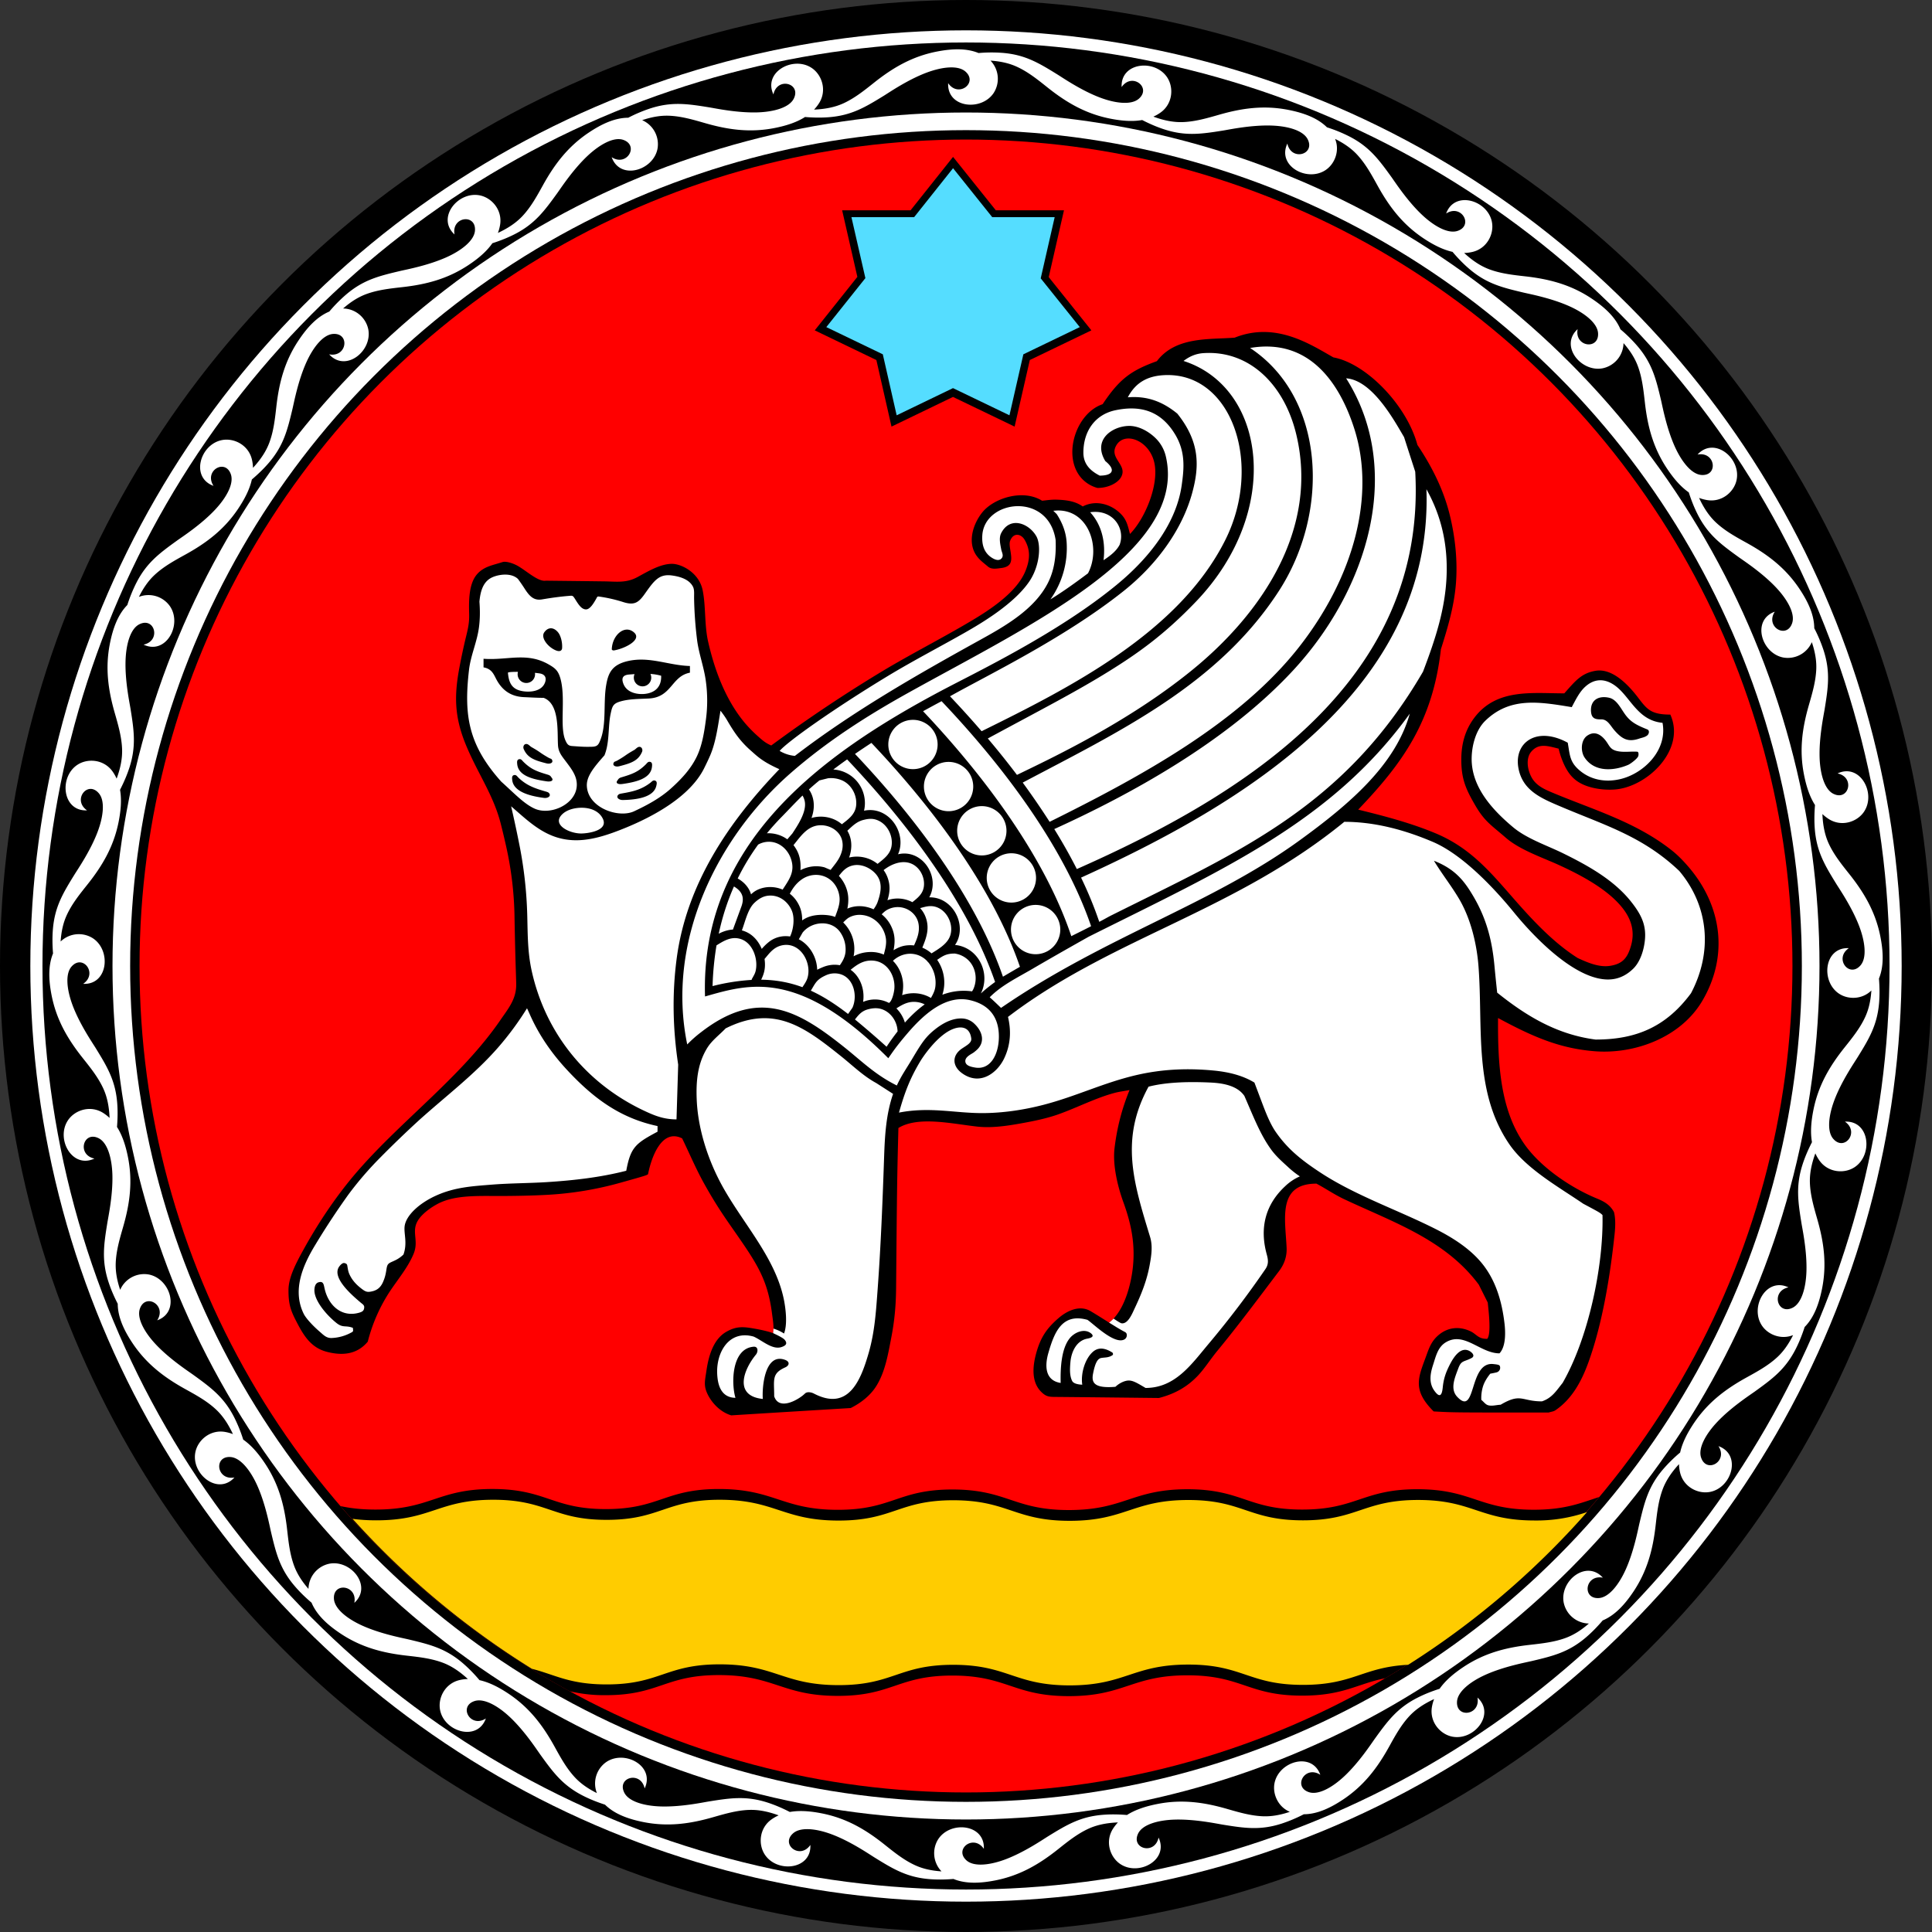
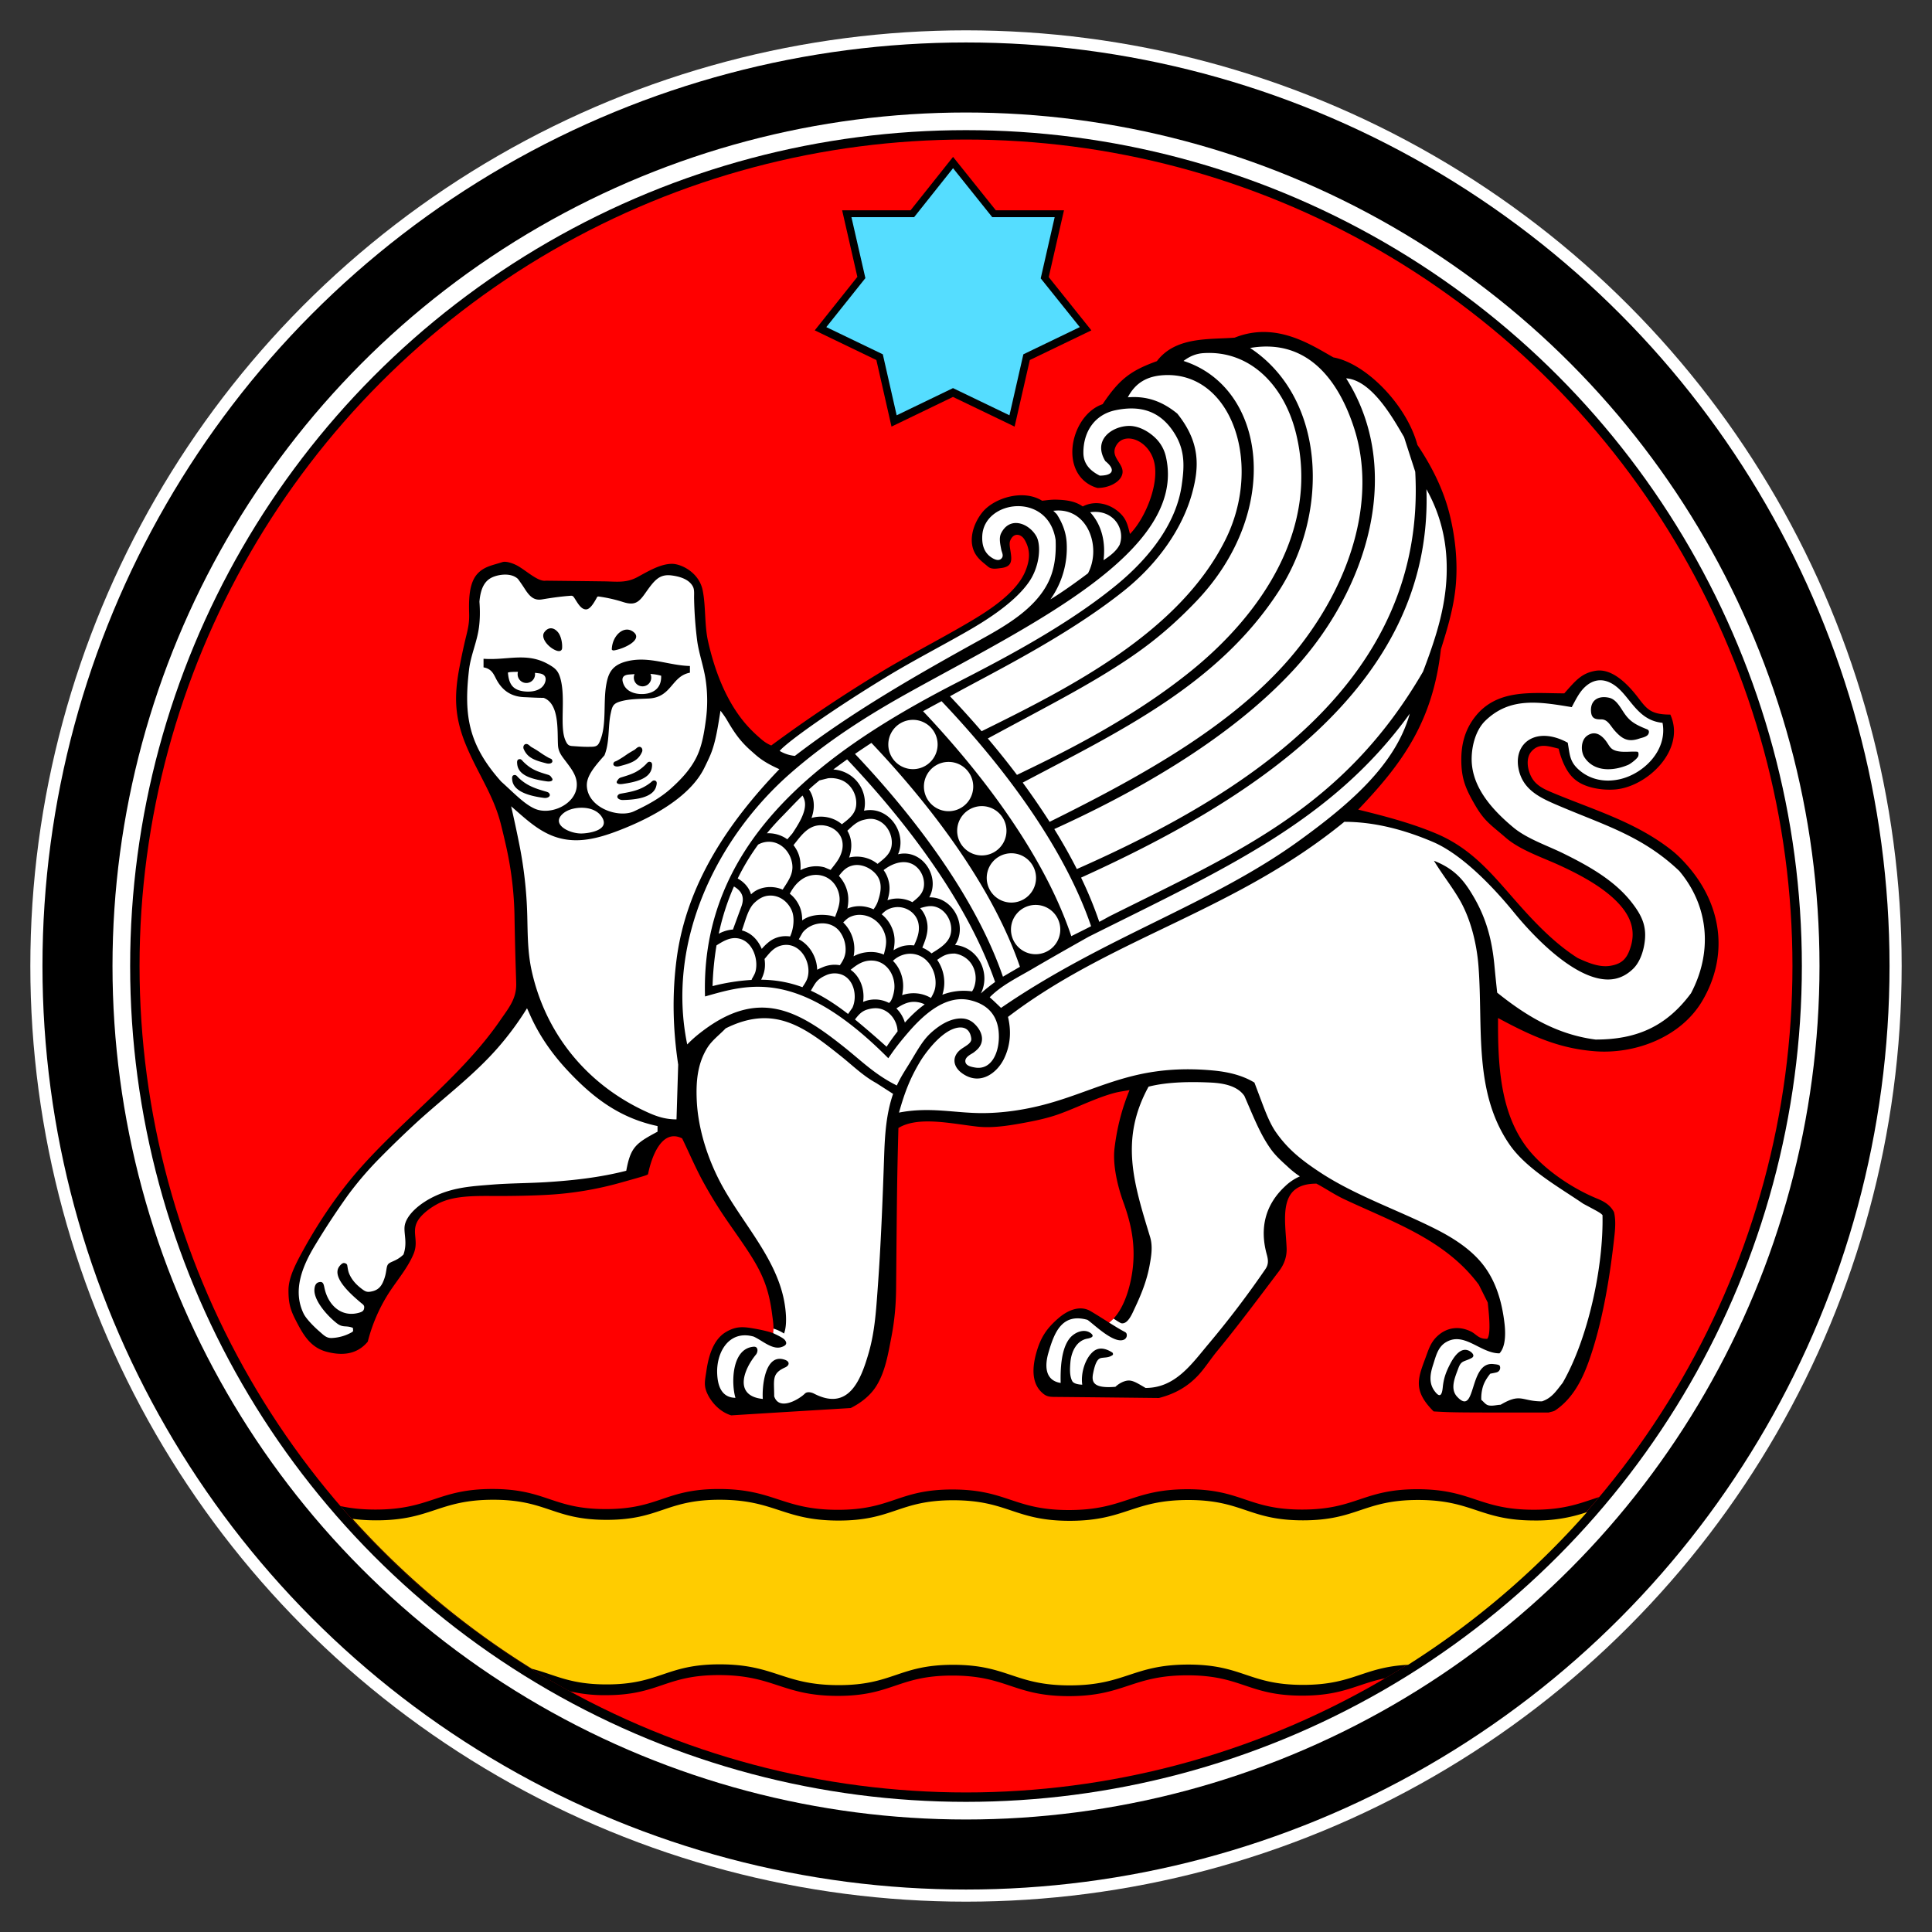
<svg xmlns="http://www.w3.org/2000/svg" xml:space="preserve" width="100mm" height="100mm" style="shape-rendering:geometricPrecision;text-rendering:geometricPrecision;image-rendering:optimizeQuality;fill-rule:evenodd;clip-rule:evenodd" viewBox="0 0 100 100">
  <rect x="0" y="0" width="100" height="100" fill="#333333" stroke="none" />
  <defs>
    <style>.fil0{fill:#000}.fil1{fill:#fff}</style>
  </defs>
  <g id="Слой_x0020_1">
-     <circle class="fil0" cx="50" cy="50" r="50" />
    <circle class="fil1" cx="50" cy="50" r="48.43" />
    <circle class="fil0" cx="50" cy="50" r="47.802" />
    <circle class="fil1" cx="50" cy="50" r="44.177" />
    <circle class="fil0" cx="50" cy="50" r="43.264" />
    <circle cx="50" cy="50" r="42.777" style="fill:red" />
    <path class="fil0" d="M37.85 73.259c-.646-.193-1.085-.758-1.263-1.18-.168-.395-.095-.636-.02-1.146.124-.847.396-1.631 1.016-1.993.549-.319.921-.268 1.51-.163.303.054.638.126.924.226l.004.002.02-.234-.006-.002c.003-.26-.044-.534-.076-.782-.225-1.739-.758-2.554-1.91-4.208-.504-.725-.965-1.366-1.618-2.543-.417-.752-.75-1.544-1.124-2.314-1.094-.545-1.614 1.082-1.764 1.852-.06.053-.072.064-1.368.426a17.492 17.492 0 0 1-3.812.642c-.797.046-1.802.066-2.774.062-1.102-.006-2.168-.016-2.973.428-.283.155-.55.346-.764.564-.722.738-.11 1.202-.447 2.01-.305.731-.853 1.357-1.295 2.043a8.626 8.626 0 0 0-1.074 2.494c-.573.689-1.35.725-2.114.528-.87-.225-1.241-.902-1.64-1.685-.28-.548-.35-.904-.35-1.503 0-.663.38-1.379.77-2.09.808-1.463 1.773-2.897 2.877-4.156 2.29-2.614 5.336-4.846 7.313-7.727.426-.62.842-1.103.827-1.886-.01-.524-.046-1.185-.086-3.359a17.935 17.935 0 0 0-.444-3.797 39.485 39.485 0 0 0-.27-1.132c-.254-.995-.691-1.804-1.16-2.717-.242-.47-.473-.94-.668-1.421-.574-1.423-.585-2.505-.309-3.96.103-.543.217-1.082.35-1.624.104-.425.164-.715.151-1.153-.019-.679-.017-1.545.405-2.034.356-.413.834-.473 1.315-.632.197-.066.575.075.764.178.47.256 1.082.851 1.483.783 1.057.012 2.001.022 2.991.035.685.008 1.166.101 1.771-.23.568-.31 1.185-.677 1.775-.677.491.005 1.39.455 1.58 1.355.171.817.09 1.806.283 2.66.33 1.46.882 2.95 1.815 4.112.231.288.503.565.76.794.247.219.399.355.695.481a73.94 73.94 0 0 1 5.866-3.914c1.34-.799 2.834-1.57 4.141-2.332.992-.578 2.687-1.573 3.168-2.83.19-.492.274-1.006-.065-1.578-.177-.298-.569-.39-.744.057-.052.132-.018.314.013.51.077.48.115.83-.476.902-.214.026-.493.088-.681-.071-.223-.19-.426-.33-.595-.566-.475-.662-.21-1.608.292-2.238.602-.754 2.116-1.222 3.099-.609.198-.016.464-.065.764-.054.482.017.94.07 1.341.351.714-.373 1.548-.094 2.036.456.256.288.319.631.408.968.77-.78 1.501-2.514 1.268-3.656-.239-1.168-1.495-1.656-1.948-.973-.47.71.596 1.04.214 1.697-.168.288-.643.55-1.215.55a1.705 1.705 0 0 1-.849-.528c-.976-1.132-.27-3.34 1.115-3.807.87-1.305 1.462-1.74 2.808-2.227.975-1.29 2.733-1.112 4.027-1.217 2.125-.85 3.928.353 5.11 1.022 1.694.31 3.795 2.468 4.348 4.53.8 1.194 1.372 2.387 1.676 3.63.295 1.205.41 2.443.314 3.587-.097 1.144-.405 2.195-.775 3.362-.417 3.72-1.97 5.884-4.28 8.298 1.338.328 2.728.69 4.02 1.232 1.935.812 2.984 2.205 4.33 3.718.92 1.033 1.892 2.022 3.013 2.732.559.257 1.126.492 1.681.403.649-.104.897-.416 1.076-1.037.199-.693.035-1.29-.332-1.812-.75-1.064-2.264-1.85-3.42-2.378-.844-.385-1.999-.772-2.725-1.401-.77-.667-1.098-.845-1.58-1.671-.493-.847-.73-1.376-.726-2.394.003-.779.188-1.494.663-2.132 1.152-1.547 3.005-1.278 4.668-1.278.571-.642.879-1.04 1.613-1.167.878-.152 1.713.738 2.216 1.4.45.591.662.866 1.66.866.824 1.838-1.227 3.769-2.89 3.878a3.777 3.777 0 0 1-1.121-.09c-.835-.2-1.242-.6-1.556-1.356a4.204 4.204 0 0 1-.214-.668c-.574-.145-1.03-.295-1.415.152-.277.322-.224.885.006 1.319.224.422.632.615 1.052.791 2.163.908 4.336 1.522 6.206 2.997.297.234.563.506.814.792 1.797 2.047 2.15 4.672.766 7.012-1.11 1.876-3.488 2.77-5.589 2.596-1.714-.143-3.053-.676-4.977-1.718-.016 2.39.108 4.776 1.401 6.58.839 1.17 2.378 2.212 3.717 2.763.347.143.674.312.883.703.085.337.075.74.031 1.152-.23 2.156-.626 4.612-1.356 6.628-.36.994-.86 1.904-1.71 2.479-.1.068-.232.075-.349.116-4.91 0-4.91 0-5.95-.058-1.068-1.067-.826-1.688-.432-2.745.168-.45.269-.83.639-1.166.466-.425 1.083-.532 1.71-.232.3.143.397.401.858.385.216-.258.067-1.46.025-1.877l-.462-.924c-1.735-2.334-4.425-3.229-6.962-4.423-.535-.252-1.007-.583-1.444-.808-2.04 0-1.605 1.851-1.543 3.324.02.444-.119.843-.39 1.201-1.036 1.367-2.09 2.788-3.184 4.116-.401.487-.675.943-1.047 1.328-.494.512-1.115.904-1.989 1.126-1.805-.02-3.607-.04-5.41-.056-.314-.002-.463-.038-.698-.279-.486-.498-.44-1.275-.238-2 .222-.791.527-1.262 1.152-1.8.456-.394 1.1-.69 1.66-.359.348.206.663.408.958.594l.009.005.23-.208-.01-.006c.629-.67.915-1.863 1-2.66.126-1.195-.082-2.238-.49-3.36-.297-.82-.562-1.915-.46-2.795.12-1.013.368-2.02.778-3.015-.283.055-.515.08-.749.141-.99.258-1.984.78-2.958 1.123-.602.211-1.257.344-1.927.464-.759.137-1.535.244-2.254.163-1.32-.148-3.055-.554-4.076.073l-.015.573c-.052 2.103-.06 2.638-.104 7.695-.008.917-.08 1.716-.257 2.62-.162.834-.307 1.722-.762 2.459-.315.508-.806.884-1.33 1.148-2.064.125-4.124.25-6.184.379z" />
    <path class="fil1" d="m57.409 68.46.402.248c.14.084.275.162.408.232.06.03.095.07.102.14a.246.246 0 0 1-.113.243c-.51.304-1.609-.802-1.922-1.008-1.327-.372-1.72.667-2.023 1.716-.177.612-.206 1.42.637 1.55-.015-.663.008-1.757.478-2.324.242-.293.74-.513 1.082-.25.217.169.017.245-.181.281-.557.102-.826.673-.874 1.211-.03.345-.049.71.093.985.084.158.401.185.52.187-.084-.546.121-1.31.538-1.69.24-.218.562-.263 1.015.024.036.022.055.105.017.133-.202.148-.425.115-.603.154-.179.04-.304.267-.409.809-.086.447.03.774 1.158.68.226-.214.512-.332.711-.325.227.008.454.152.85.384 1.55 0 2.39-1.248 3.292-2.318a49.207 49.207 0 0 0 2.906-3.827c.17-.246.158-.465.076-.76-.39-1.402-.055-2.602.946-3.532a2.59 2.59 0 0 1 .766-.514 4.824 4.824 0 0 1-.655-.524c-.316-.286-.602-.548-.832-.865-.571-.787-.92-1.716-1.385-2.775-.348-.506-1.033-.66-1.76-.693-1.008-.046-2.213-.04-3.2.214-1.496 2.734-.77 4.986.08 7.78.145.48.064.984-.026 1.472-.142.773-.417 1.472-.774 2.225-.113.238-.339.824-.68.77-.063-.01-.298-.167-.41-.242-.073.074-.144.14-.23.209zM28.279 39.51c.21.054.389-.04.28-.202-.031-.046-.063-.028-.192-.103-.487-.282-.345-.245-.858-.536-.087-.05-.17-.175-.287-.159-.122.017-.156.162-.118.252.196.465.564.592 1.175.748zm.024.933c.214.03.376-.04.25-.19-.035-.042-.05-.11-.192-.153-.54-.163-.859-.264-1.265-.665-.072-.07-.119-.166-.234-.137-.118.03-.1.166-.09.263.068.633.907.791 1.53.882zm-.153.856c.214.029.394-.1.266-.248-.036-.041-.07-.054-.212-.095-.543-.157-.956-.306-1.367-.702-.072-.07-.12-.164-.235-.134-.119.031-.1.167-.088.264.076.633 1.01.832 1.636.915zm3.909-1.64c-.21.054-.389-.04-.28-.203.031-.045.063-.028.192-.102.487-.282.345-.246.858-.536.087-.05.17-.176.287-.16.122.018.156.163.118.253-.196.465-.564.592-1.175.748zm.155.92c-.215.032-.376-.04-.25-.19.035-.042.049-.109.192-.152.54-.163.858-.265 1.264-.665.072-.07.119-.166.234-.137.119.03.101.166.09.263-.068.633-.907.79-1.53.882zm.03.83c-.216.005-.38-.142-.237-.275.04-.038.074-.046.221-.072.556-.096.983-.199 1.436-.547.08-.062.137-.15.248-.108.114.044.08.177.058.272-.145.62-1.095.716-1.726.73zm-3.47-7.744c-.411-.166-.796-.653-.608-.928.2-.294.498-.283.724 0 .125.157.225.485.204.811-.006.103-.089.21-.32.117zm3.004 0c-.042.007-.113-.017-.112-.058.024-.735.67-1.3 1.153-.87.43.384-.503.842-1.04.928zm-.916-2.678c-.143.253-.33.56-.534.556-.243-.003-.406-.288-.568-.544-.118-.187-.122-.17-.342-.153-.418.034-.866.095-1.368.18-.407.068-.632-.152-.871-.52a9.456 9.456 0 0 0-.37-.54c-.35-.33-.971-.236-1.299-.098-.42.178-.636.575-.694 1.28.036.47.03.892-.022 1.303-.098.777-.43 1.455-.519 2.232-.27 2.345-.038 3.863 1.669 5.774.655.586 1.181 1.155 1.735 1.401.802.356 2.072-.203 2.17-1.123.055-.518-.238-.894-.55-1.309-.217-.289-.398-.493-.418-.859-.04-.735.086-2.14-.744-2.447-.354 0-.679-.022-1.01-.036-.678-.027-1.14-.35-1.447-.943-.132-.256-.238-.526-.652-.598v-.445c1.225.092 2.228-.355 3.354.283.355.201.51.333.623.731.294 1.034-.063 2.52.273 3.236.084.179.145.253.333.267.563.04.676.046 1.03.037.296-.007.35-.12.456-.408.293-.792.13-1.894.276-2.763.108-.647.3-1.072 1.12-1.263 1.124-.26 2.11.225 3.218.254v.346c-.962.182-.935 1.271-2.12 1.336-.512.028-1.026.017-1.496.158-.367.11-.407.254-.487.629-.118.559-.074 1.181-.201 1.761-.03.134-.068.266-.12.394-.117.132-.228.259-.329.38-.36.435-.598.809-.583 1.198.045 1.14 1.642 1.693 2.447 1.317.698-.326 1.35-.682 1.898-1.172.58-.52 1.061-1.051 1.359-1.687.262-.56.37-1.21.459-1.884a7.39 7.39 0 0 0-.007-2.017c-.098-.71-.352-1.375-.447-2.08a20.43 20.43 0 0 1-.157-2.13c-.008-.25.028-.482-.059-.653-.177-.35-.601-.517-1.094-.582-.656-.086-.906.253-1.393.942-.322.457-.54.618-1.111.439a7.62 7.62 0 0 0-1.24-.286c-.122-.017-.11.003-.168.106zm2.804 3.896a.451.451 0 1 1-.821.009l-.268.02c-.254.018-.464.114-.301.504.158.38.575.507.938.508.447.002 1.036-.19 1.007-.948a2.58 2.58 0 0 0-.555-.093zm-5.978-.058a.451.451 0 1 1-.878-.05c-.278-.002-.494.01-.52.043.05.578.237.91.88.972.329.032.86-.02 1.032-.443.095-.235.035-.443-.27-.491a4.781 4.781 0 0 0-.244-.03zm19.567 2.434a1.276 1.276 0 1 1 0 2.552 1.276 1.276 0 0 1 0-2.552zm1.843 2.177a1.276 1.276 0 1 1 0 2.552 1.276 1.276 0 0 1 0-2.552zm1.721 2.289a1.276 1.276 0 1 1 0 2.552 1.276 1.276 0 0 1 0-2.552zm1.53 2.44a1.276 1.276 0 1 1 0 2.552 1.276 1.276 0 0 1 0-2.552zm1.255 2.673a1.276 1.276 0 1 1 0 2.552 1.276 1.276 0 0 1 0-2.552zm3.514-17.842c.109-.876-.06-1.79-.691-2.482 1.18-.172 1.835.841 1.526 1.68-.16.304-.417.526-.835.802zm-2.749 2.028a4.59 4.59 0 0 0 .84-2.953c-.031-.468-.183-.95-.513-1.46l-.177-.174.19-.013c1.639-.054 2.297 1.94 1.606 3.25-.57.427-1.252.925-1.946 1.35zm-14.015 7.843c.402-.48 2.806-2.183 5.582-3.866 1.322-.801 2.77-1.55 4.07-2.293.73-.42 2.454-1.419 3.262-2.599.556-.811.63-1.903.37-2.357-.376-.657-1.356-1.058-1.817-.158-.12.233-.06.528.003.85.027.138.125.291.042.423-.07.111-.222.193-.52.007-.416-.259-.532-.679-.503-1.16.11-1.845 3.409-2.27 3.795.229.043.956-.11 1.66-.4 2.232-.69 1.355-2.183 2.214-3.47 2.926-3.32 1.836-6.612 3.712-9.626 6.024a1.885 1.885 0 0 1-.788-.258zm-10.249 4.274c-.593.012-1.48-.41-1.075-.917.25-.312.72-.42 1.1-.415.416.005.855.152 1.061.545.328.623-.701.779-1.086.787zm21.121 8.479c.61-.621 1.439-1.02 2.182-1.454.554-.324 1.431-.831 2.936-1.678 6.934-3.47 12.584-5.944 16.626-11.549-.741 2.65-3.113 4.68-5.705 6.56-4.57 3.316-10.1 4.992-15.452 8.67-.205-.197-.385-.374-.587-.55zm-7.534 2.577c-2.376-1.893-4.431-3.094-7.436-.747a6.382 6.382 0 0 0-.685.61c-1.109-5.381 1.576-10.75 5.37-14.059 1.877-1.637 3.912-2.94 6.089-4.151 6.206-3.455 14.43-7.292 13.32-12.197a1.94 1.94 0 0 0-.58-1.015c-.358-.334-.866-.61-1.368-.592-.851.03-1.852.72-1.193 1.818.57.462.383.754-.287.754-.63-.315-.845-.726-.846-1.184-.003-1.09.583-1.974 1.658-2.2 1.311-.274 2.36.039 3.092 1.254.543.902.463 1.76.336 2.645-.261 1.812-1.49 3.598-3.372 5.144-3.076 2.528-7.273 4.519-9.104 5.494-6.238 3.321-12.438 7.899-12.194 15.806 2.25-.637 4.836-1.48 9.486 3.196.25-.352.4-.597 1.005-1.303.909-1.062 2.029-1.992 3.248-1.696.993.24 1.48.899 1.471 1.907-.007.87-.418 1.712-1.229 1.575-.187-.032-.477-.084-.506-.302-.035-.259.333-.398.44-.485.068-.053.128-.102.18-.153.43-.424.23-.97-.156-1.33a.96.96 0 0 0-.636-.27c-.524-.021-1.026.263-1.421.582-.46.37-.666.678-1.15 1.493-.282.478-.575.887-.804 1.394-1.126-.558-1.814-1.26-2.728-1.988zm-27.97 13.81c-.61-1.234-.043-2.527.61-3.594a39.39 39.39 0 0 1 1.696-2.575 17.489 17.489 0 0 1 1.643-1.911 54.925 54.925 0 0 1 2.03-1.955c1.404-1.263 2.868-2.362 4.09-3.765a15.509 15.509 0 0 0 1.487-2.019c.046.098.09.191.134.292.481 1.097 1.154 2.062 1.978 2.942 1.331 1.423 2.705 2.45 4.644 2.863v.291c-1.128.603-1.394.799-1.619 2.022-1.332.342-2.717.5-4.107.588-.953.06-1.916.055-2.87.132-.984.079-1.867.129-2.809.54-.917.4-1.619 1.052-1.686 1.616-.046.385.153.866-.06 1.46-.36.35-.673.355-.795.504-.12.15-.051.442-.264.921-.105.237-.258.406-.543.476-.258.062-.346.036-.548-.117-.275-.207-.485-.43-.625-.716-.09-.181-.101-.313-.133-.5-.01-.059-.043-.105-.154-.127-.1-.02-.22.119-.273.196-.381.566.657 1.46 1.143 1.869.069.057.161.112.161.212 0 .195-.104.248-.265.294-.917.26-1.598-.388-1.79-1.268-.043-.196-.06-.384-.316-.304-.14.044-.2.197-.207.388-.02.534.598 1.281 1.138 1.713.345.275.466.106.854.255.011.171.046.179-.11.256a2.284 2.284 0 0 1-.95.267c-.301.025-.441-.138-.66-.327-.338-.291-.707-.683-.824-.92zM33.63 57.623c-3.18-1.39-5.377-4.066-6.108-7.364-.215-.975-.206-1.88-.231-2.867a21.573 21.573 0 0 0-.423-3.744 63.408 63.408 0 0 0-.412-1.914c1.029.887 1.936 1.826 3.54 1.753.747-.035 1.505-.284 2.323-.616 1.47-.596 3.39-1.625 4.127-3.106.107-.216.216-.441.312-.663.3-.697.409-1.57.535-2.316.122.16.235.311.337.486.376.645.68 1.095 1.254 1.598.319.279.576.55 1.456.943-2.66 2.765-4.82 5.98-5.32 9.836-.234 1.8-.197 3.6.083 5.456l-.087 2.834c-.507 0-.923-.114-1.386-.316zm43.405 15.115c-.15-.038-.241-.188-.362-.28a2.04 2.04 0 0 1 .094-.723c.073-.213.191-.41.368-.633.183-.035.275-.053.336-.071a.244.244 0 0 0 .155-.337c-.037-.064-.183-.073-.325-.09-1.295-.149-.873 2.773-1.88 1.69-.38-.41-.117-.99.068-1.488.15-.4.29-.31.674-.512.232-.123-.003-.323-.138-.384-.406-.182-.742.25-.98.716-.215.42-.324.739-.369 1.19-.043.433-.163.542-.43.174-.289-.397-.229-.857-.074-1.333.144-.44.242-.918.651-1.172.96-.594 1.791.564 2.79.564.274-.29.337-.865.262-1.53-.137-1.198-.469-2.23-1.109-3.053-.602-.773-1.485-1.36-2.451-1.848-1.985-1.002-4.175-1.74-6.006-2.949-.972-.641-1.665-1.204-2.267-2.067-.303-.433-.525-1.01-.736-1.568l-.377-1c-.643-.39-1.391-.558-2.162-.628-1.343-.123-2.63-.065-3.94.238-1.698.394-3.084 1.086-4.784 1.533-1.04.273-2.147.437-3.214.437-1.422 0-2.706-.337-4.297-.026.304-1.085.59-1.807 1.109-2.668.125-.207.671-1.019 1.314-1.458.568-.388 1.225-.447 1.318.291.028.222-.233.353-.482.52-.52.35-.52.908.022 1.289.927.652 1.798-.032 2.153-.76.378-.774.36-1.533.208-2.167.126-.096.252-.19.378-.283 5.274-3.873 11.482-5.28 17.03-9.815 1.58 0 3.131.42 4.585 1.04 1.563.669 3.206 2.436 4.199 3.654.964 1.183 2.716 3.006 4.294 3.394.704.173 1.323.052 1.876-.486.286-.28.463-.713.549-1.126.199-.964-.042-1.56-.648-2.328-.88-1.117-2.19-1.858-3.527-2.516-.827-.407-1.874-.754-2.582-1.344-1.217-1.014-2.173-2.181-2.155-3.58.008-.663.219-1.467.707-1.94 1.278-1.238 2.777-.985 4.474-.704.22-.416.4-.781.686-1.046.46-.426.984-.454 1.505-.103.827.557 1.179 1.838 2.507 1.96.27 1.43-.988 2.64-2.203 2.918-.732.167-1.48.05-2.067-.436-.543-.449-.519-.802-.636-1.452-1.6-.873-2.791-.015-2.554 1.306.213 1.182 1.202 1.58 2.216 2.01.891.378 1.731.694 2.536 1.046 1.256.549 2.426 1.184 3.575 2.276 1.548 1.84 1.723 4.216.607 6.33-1.281 1.727-2.821 2.397-4.94 2.397-1.976-.258-3.552-1.192-5.092-2.428-.063-.587-.09-.85-.143-1.41-.123-1.307-.417-2.426-1.073-3.547-.467-.798-.934-1.429-2.058-1.87.446.73.898 1.29 1.3 1.97.612 1.033.92 2.354 1.007 3.496.24 3.172-.266 6.482 1.593 9.203.875 1.28 2.567 2.22 3.83 3.084.866.462.866.462.995.586.06 2.666-.743 6.397-2.065 8.69-.317.391-.541.777-1.07.953-1.064 0-1.077-.45-2.138.175-.212.008-.43.08-.637.029zm4.983-33.528c-.213-.319-.197-.9.134-1.13.345-.24.647-.1.89.173.271.304.252.541.688.628.331.067.673.006 1.008.027.093.006.076.169.059.226-.04.132-.4.403-.525.456-.75.319-1.74.386-2.254-.38zm1.543-1.41c-.215-.245-.35-.574-.692-.566-.343.008-.497-.08-.519-.418-.036-.58.39-.826.94-.7.399.091.602.561.843.885.267.359.554.524 1.125.75.143.057.094.245 0 .317-.126.097-.277.116-.407.16-.577.197-.886.033-1.29-.428zm-38.456.653c3.595 3.795 6.414 7.863 7.687 11.588a137.48 137.48 0 0 0-.88.513c-1.277-3.708-4.083-7.755-7.658-11.531.28-.194.565-.384.85-.57zm3.63-2.16c3.622 3.812 6.463 7.904 7.74 11.647-.26.137-.73.367-1.025.516-1.248-3.736-4.066-7.826-7.672-11.643.324-.18.645-.352.958-.52zm2.073 1.555a52.007 52.007 0 0 0-1.636-1.808c1.92-1.081 5.91-3.004 8.963-5.43 1.856-1.474 3.086-3.315 3.57-5.086.378-1.377.414-2.64-.767-4.115-.768-.627-1.566-.926-2.562-.844.403-.77 1.02-1.094 1.838-1.145 3.512-.22 5.191 4.567 3.206 8.533-2.394 4.78-8.023 7.633-12.612 9.895zm1.83 2.26c-.477-.63-.98-1.26-1.509-1.884 2.702-1.464 4.55-2.407 6.296-3.494 1.447-.9 2.831-1.866 4.494-3.607 4.489-4.7 3.6-11.075-.66-12.44.35-.265.68-.384 1.048-.406 2.383-.148 4.161 1.65 4.777 4.165 1.204 4.916-1.766 9.305-5.393 12.252-3.334 2.71-7.292 4.559-9.053 5.414zm1.69 2.429a40.872 40.872 0 0 0-1.392-2.03c4.97-2.632 10.107-5.045 13.263-9.925 2.672-4.132 2.373-10.022-1.495-12.571 3.122-.535 4.675 1.913 5.401 4.2 1.083 3.412.003 7.596-2.834 11.238-3.07 3.94-8.173 6.723-12.942 9.088zm1.409 2.445a28.167 28.167 0 0 0-1.168-2.07c3.794-1.724 8.932-4.482 12.406-8.26 3.816-4.15 5.715-10.311 2.701-15.07 1.379.096 2.523 2.247 2.998 3.042.191.595.383 1.19.578 1.79.603 10.84-8.804 16.715-17.515 20.568zm1.161 2.733a20.03 20.03 0 0 0-.942-2.29c8.396-3.812 18.232-9.728 17.876-20.103.829 1.483 1.094 2.968 1.045 4.434-.06 1.772-.598 3.367-1.221 5.008-4.08 7.021-9.547 9.325-16.122 12.61-.203.1-.427.236-.636.34zM43.47 49.96c.146-.208.258-.403.292-.671a1.55 1.55 0 0 0-.287-1.058c-.46-.632-1.465-.55-1.932.04l-.197.346c.529.27.887.856.942 1.439.005.046.008.092.009.138.085-.045.179-.086.296-.135.289-.12.593-.152.877-.099zm2.821 1.227c.062-.689-.38-1.427-1.123-1.467-.481-.026-.806.206-1.14.476.122.086.233.193.328.322.281.377.389.877.318 1.341a1.552 1.552 0 0 1 1.34.054c.165-.104.26-.538.277-.726zm-.868-6.473c.325-.261.661-.495.726-.938.073-.501-.193-1.059-.652-1.287-.292-.146-.538-.119-.805-.05-.352.088-.576.32-.833.559.032.054.061.11.087.17.167.39.146.824.003 1.218a1.72 1.72 0 0 1 1.474.328zm1.8 1.982c.274-.216.54-.426.594-.799.067-.455-.175-.962-.592-1.17-.498-.247-1.086-.01-1.49.31.077.104.141.22.19.343.178.451.131.83.009 1.216.425-.15.901-.106 1.29.1zm.992 2.651c.33-.207.708-.426.896-.76.305-.539.019-1.316-.521-1.585-.35-.173-.63-.092-.964.003.12.13.217.284.283.46.22.59.043 1.066-.17 1.585.172.071.332.17.476.297zm-5.22-4.324c.168-.223.369-.45.485-.705.109-.24.17-.49.117-.772-.106-.568-.715-.895-1.26-.822-.58.077-.917.59-1.266 1.021.024.03.047.061.068.093.278.406.315.786.293 1.202.38-.196.819-.26 1.237-.148.028.008.325.143.326.131zm2.22 2.043c.088-.12.168-.259.208-.372.21-.598.312-1.213-.335-1.675-.263-.187-.612-.294-.927-.227-.345.072-.538.28-.74.546.271.287.459.694.484 1.113.011.194-.006.39-.046.581.439-.193.93-.159 1.356.034zm1.035 2.117c.19-.113.387-.206.61-.24.151-.023.303-.025.45-.007.158-.351.298-.684.238-1.088-.086-.587-.661-.968-1.235-.886a1.14 1.14 0 0 0-.41.14c-.101.06-.185.14-.268.223.2.161.366.362.48.592.228.457.217.848.135 1.266zm-3.027-1.72c.12-.335.267-.663.23-1.025-.045-.434-.284-.837-.694-1.036-.414-.2-.91-.139-1.28.13-.27.195-.445.44-.599.727.13.101.247.223.343.364.236.345.298.671.298 1.017.226-.164.506-.262.873-.284.235-.014.603.007.83.106zm2.522 1.947c.082-.306.163-.594.094-.918-.126-.592-.61-1.082-1.243-1.135a1.14 1.14 0 0 0-.64.127c-.12.066-.214.166-.312.262a1.917 1.917 0 0 1 .538 1.752c.265-.143.562-.225.92-.223.22.001.438.045.643.135zm2.44 2.245c.103-.182.2-.363.228-.577a1.667 1.667 0 0 0-.365-1.268.233.233 0 0 1-.055-.061 1.22 1.22 0 0 0-.548-.336c-.498-.142-.959.06-1.227.32.336.331.523.803.529 1.275.002.169-.017.337-.054.501.5-.172 1.047-.12 1.492.146zM41.87 40.862c.052.074.097.155.134.241.17.397.146.838-.002 1.236.536-.16 1.154-.04 1.573.325.34-.264.69-.509.739-.972.056-.53-.241-1.088-.736-1.303a1.44 1.44 0 0 0-.721-.106l-.444.111-.162.134c-.13.109-.257.22-.38.334zm-2.176 2.269c.373-.02.75.09 1.057.312l.262-.303c.28-.427.744-1.116.642-1.658a.918.918 0 0 0-.117-.305c-.388.379-.748.766-1.093 1.119-.265.27-.515.549-.75.835zm-1.511 2.34c.327.18.59.469.69.82.114-.108.243-.2.407-.266.396-.16.842-.144 1.23.02.344-.532.663-.938.422-1.616-.187-.522-.675-.92-1.265-.852-.15.018-.295.065-.426.139-.404.556-.757 1.14-1.058 1.754zm-.982 2.86a1.84 1.84 0 0 1 .256-.116c.157-.057.32-.092.48-.102l.435-1.185c.158-.43.079-.752-.343-1.02a1.096 1.096 0 0 0-.04-.024c-.34.769-.603 1.584-.788 2.448zm1.703 2.388a.223.223 0 0 1 .043-.098c.06-.114.13-.223.16-.347.152-.604-.13-1.47-.775-1.672-.47-.148-.866.09-1.246.331a15.593 15.593 0 0 0-.204 2.107 10.7 10.7 0 0 1 2.022-.32zm2.629.378c.097-.15.205-.297.258-.468.218-.691-.23-1.649-1.009-1.719a1.063 1.063 0 0 0-.732.218c-.195.148-.325.334-.477.507.008.057.014.115.018.172.023.36-.053.613-.193.902.785.01 1.48.145 2.135.388zm2.363 1.386.225-.321c.275-.603.078-1.54-.632-1.742a1.078 1.078 0 0 0-.732.057c-.502.226-.548.408-.788.8.658.3 1.283.709 1.927 1.206zm2.562.904c-.013-.509-.346-1.01-.847-1.161-.225-.068-.464-.044-.69.018-.328.089-.486.291-.668.523a48.25 48.25 0 0 1 1.636 1.412c.182-.274.371-.54.569-.792zm1.403-1.4a1.186 1.186 0 0 0-.292-.103c-.481-.101-.813.08-1.172.31a1.742 1.742 0 0 1 .44.736c.32-.36.661-.682 1.024-.942zm2.452-.674a.818.818 0 0 0 .08-.145c.206-.486.115-1.087-.27-1.467a1.263 1.263 0 0 0-.703-.345c-.43-.002-.608.116-.912.325.286.41.417.933.353 1.428a2.084 2.084 0 0 1-.085.379c.478-.18.99-.251 1.537-.175zm-7.18-11.483.025.001a1.74 1.74 0 0 1 1.564 2.131c.138-.028.28-.042.44-.028.915.082 1.563 1.02 1.43 1.907-.021.142-.06.265-.11.376.14-.032.282-.048.443-.034.854.077 1.46.951 1.336 1.78a1.425 1.425 0 0 1-.163.484c.054-.002.11 0 .168.005.985.086 1.645 1.189 1.34 2.111a1.342 1.342 0 0 1-.174.348c.11.01.22.03.335.067.83.26 1.31 1.144 1.156 1.986-.032.176-.083.32-.15.446l.008.002c.21-.198.493-.416.725-.585-1.282-3.705-4.087-7.747-7.659-11.52-.242.172-.48.346-.715.523zm-2.239 8.643c.177-.37.254-.964.086-1.348-.207-.478-.673-.826-1.23-.763-.277.032-.506.183-.703.37-.345.327-.48.99-.648 1.425.121.032.24.08.353.146.31.181.536.478.676.812.102-.118.204-.225.362-.353.312-.252.712-.35 1.104-.29zm-.877 20.53c.079.04.494.224.595.342.176.207.046.316-.18.384-.47.14-.982-.351-1.425-.548-1.285-.36-1.948.832-1.884 1.955.023.398.12 1.204.944 1.215-.215-.702-.223-2.545.936-2.645.254-.022.239.268.125.407-.64.774-1.164 2.14.355 2.296-.046-.6.1-2.421 1.162-2.019.247.094.216.288-.003.386-.712.32-.57.634-.57 1.497.258.782 1.308.142 1.59-.142.109-.11.326-.073.466 0 1.783.927 2.42-.664 2.835-2.105.317-1.1.38-2.17.465-3.312.167-2.28.255-4.553.334-6.847.038-1.105.1-2.19.464-3.248l-.871-.56c-.667-.361-1.219-.905-1.81-1.378-1.9-1.519-3.47-2.708-5.986-1.452-.32.337-.71.618-.953 1.012-.508.823-.583 1.742-.544 2.678.06 1.46.54 2.96 1.18 4.2 1.069 2.073 2.902 3.906 3.343 6.206.08.42.183 1.211-.004 1.698a2.153 2.153 0 0 0-.546-.254c-.003.088-.012.156-.018.234z" />
-     <path class="fil1" d="M58.332 93.944c-.46-.038-.87-.04-1.246-.01-1.166.093-1.872.519-2.833 1.11-.284.175-1.232.827-2.213 1.196-.8.3-1.619.395-2.007.06-.674-.584.357-1.382.89-.605.064-1.275-1.71-1.47-2.353-.511a1.356 1.356 0 0 0 .162 1.678c-.537-.036-.983-.14-1.371-.32-.577-.265-1.07-.662-1.57-1.061-.991-.792-1.981-1.366-3.238-1.618-.574-.115-1.146-.169-1.672-.076-.41-.21-.789-.369-1.147-.485-1.113-.36-1.928-.238-3.043-.059-.329.053-1.454.292-2.502.258-.853-.028-1.647-.254-1.876-.713-.4-.798.858-1.14 1.053-.219.547-1.153-1.017-2.012-1.978-1.372a1.356 1.356 0 0 0-.493 1.613c-.482-.24-.854-.506-1.144-.82-.432-.467-.736-1.022-1.045-1.582-.612-1.11-1.307-2.02-2.372-2.734-.486-.326-.994-.594-1.516-.71a7.724 7.724 0 0 0-.873-.887c-.89-.759-1.691-.957-2.79-1.219-.323-.077-1.455-.286-2.409-.719-.778-.352-1.424-.865-1.461-1.377-.064-.89 1.229-.725 1.056.201.947-.856-.17-2.248-1.302-2.024a1.356 1.356 0 0 0-1.072 1.301c-.354-.405-.596-.795-.744-1.196-.22-.596-.288-1.225-.36-1.86-.14-1.26-.434-2.368-1.145-3.434-.324-.487-.69-.93-1.129-1.236a7.718 7.718 0 0 0-.467-1.154c-.532-1.042-1.196-1.532-2.11-2.193-.27-.195-1.235-.822-1.952-1.587-.583-.623-.984-1.344-.823-1.831.282-.847 1.413-.2.9.59 1.202-.429.703-2.142-.429-2.37a1.356 1.356 0 0 0-1.488.793c-.172-.51-.246-.962-.23-1.39.025-.634.203-1.242.38-1.856.352-1.218.504-2.353.256-3.61-.113-.574-.282-1.124-.57-1.574.038-.46.04-.87.01-1.246-.093-1.166-.519-1.872-1.11-2.833-.175-.284-.827-1.232-1.196-2.213-.3-.8-.395-1.619-.06-2.007.584-.674 1.382.357.605.89 1.275.064 1.47-1.71.511-2.353a1.356 1.356 0 0 0-1.678.162c.036-.537.14-.983.32-1.371.265-.577.662-1.07 1.061-1.57.791-.991 1.366-1.981 1.618-3.238.115-.574.169-1.146.076-1.672.21-.41.369-.789.485-1.147.36-1.113.237-1.928.059-3.043-.053-.329-.292-1.454-.258-2.502.028-.853.254-1.647.713-1.876.798-.4 1.14.858.219 1.053 1.153.547 2.012-1.017 1.372-1.978a1.356 1.356 0 0 0-1.613-.493c.24-.482.506-.854.82-1.144.467-.432 1.022-.736 1.582-1.045 1.11-.612 2.02-1.307 2.734-2.372.325-.486.594-.994.71-1.516.351-.299.643-.587.887-.873.759-.89.957-1.691 1.218-2.79.078-.323.287-1.455.72-2.41.352-.777.865-1.423 1.377-1.46.89-.064.725 1.229-.201 1.056.856.947 2.248-.17 2.024-1.302a1.356 1.356 0 0 0-1.301-1.072c.405-.354.794-.596 1.196-.744.596-.22 1.225-.288 1.86-.36 1.26-.14 2.367-.434 3.434-1.145.487-.324.93-.69 1.236-1.129.44-.14.819-.296 1.154-.467 1.042-.532 1.531-1.196 2.193-2.11.195-.27.822-1.235 1.587-1.952.623-.583 1.344-.984 1.831-.823.847.282.2 1.413-.59.9.429 1.202 2.142.703 2.37-.429a1.356 1.356 0 0 0-.793-1.488c.51-.172.962-.246 1.39-.23.634.025 1.242.203 1.856.38 1.218.352 2.353.504 3.61.256.574-.113 1.124-.283 1.574-.57.46.038.87.04 1.246.01 1.166-.093 1.872-.519 2.833-1.11.284-.175 1.232-.827 2.213-1.196.8-.3 1.619-.395 2.007-.06.674.584-.357 1.382-.89.605-.064 1.275 1.71 1.47 2.353.511a1.356 1.356 0 0 0-.162-1.678c.537.036.983.14 1.371.32.577.265 1.07.662 1.57 1.061.991.791 1.981 1.366 3.238 1.618.574.115 1.146.169 1.672.076.41.21.789.37 1.147.485 1.113.36 1.928.237 3.043.059.328-.053 1.454-.292 2.501-.258.854.028 1.647.254 1.877.713.4.798-.858 1.14-1.053.219-.547 1.153 1.017 2.012 1.978 1.372.478-.318.743-.998.493-1.613.482.24.854.506 1.144.82.432.467.736 1.022 1.045 1.582.612 1.11 1.307 2.02 2.372 2.734.486.325.994.594 1.516.71.298.351.587.643.873.887.89.759 1.691.957 2.79 1.218.323.078 1.455.287 2.409.72.778.352 1.424.865 1.461 1.377.064.89-1.229.725-1.057-.201-.946.856.17 2.248 1.303 2.024a1.356 1.356 0 0 0 1.072-1.301c.354.405.595.794.744 1.196.22.596.288 1.225.36 1.86.14 1.26.434 2.367 1.145 3.434.324.487.69.93 1.129 1.236.14.44.296.819.467 1.154.532 1.042 1.196 1.531 2.11 2.193.27.195 1.235.822 1.951 1.587.584.623.985 1.344.823 1.831-.281.847-1.412.2-.899-.59-1.202.429-.704 2.142.429 2.37a1.356 1.356 0 0 0 1.488-.793c.172.51.246.962.23 1.39-.025.634-.203 1.242-.38 1.856-.352 1.218-.505 2.353-.256 3.61.113.574.282 1.124.57 1.574-.038.46-.04.87-.01 1.246.093 1.166.519 1.872 1.11 2.833.175.284.827 1.232 1.196 2.213.3.8.395 1.619.06 2.007-.584.674-1.382-.357-.605-.89-1.275-.064-1.47 1.71-.511 2.353.477.32 1.206.305 1.678-.162-.036.537-.14.983-.32 1.371-.265.577-.662 1.07-1.061 1.57-.792.991-1.366 1.981-1.618 3.238-.115.574-.169 1.146-.076 1.672-.21.41-.37.789-.485 1.147-.36 1.113-.238 1.928-.059 3.043.053.328.292 1.454.258 2.501-.028.854-.254 1.647-.713 1.877-.798.4-1.14-.858-.219-1.053-1.153-.547-2.012 1.017-1.372 1.978.318.478.998.743 1.613.493-.24.482-.506.854-.82 1.144-.467.432-1.022.736-1.582 1.045-1.11.612-2.02 1.307-2.734 2.372-.326.486-.594.994-.71 1.516a7.723 7.723 0 0 0-.887.873c-.759.89-.957 1.691-1.219 2.79-.077.323-.286 1.455-.719 2.41-.352.777-.865 1.423-1.377 1.46-.89.064-.725-1.229.201-1.056-.856-.947-2.248.17-2.024 1.302a1.356 1.356 0 0 0 1.301 1.072c-.405.354-.795.595-1.196.744-.596.22-1.225.288-1.86.36-1.26.14-2.368.434-3.434 1.145-.487.324-.93.69-1.236 1.129-.44.14-.819.296-1.154.467-1.042.532-1.532 1.196-2.193 2.11-.195.27-.822 1.235-1.587 1.951-.623.584-1.344.985-1.831.823-.847-.281-.2-1.412.59-.899-.429-1.202-2.142-.704-2.37.429-.112.562.181 1.231.793 1.488-.51.172-.962.246-1.39.23-.634-.025-1.242-.203-1.856-.38-1.218-.352-2.353-.505-3.61-.256-.574.113-1.124.282-1.574.57zM42.136 5.672c.095-.1.181-.21.258-.33.42-.662.152-1.47-.381-1.825-.96-.642-2.526.215-1.98 1.37.196-.922 1.453-.578 1.052.22-.23.458-1.024.683-1.877.71-1.048.032-2.173-.208-2.501-.261-1.115-.18-1.93-.305-3.044.054a7.717 7.717 0 0 0-1.146.484c-.707.003-1.393.335-2.04.767-1.066.712-1.763 1.621-2.377 2.73-.31.56-.614 1.115-1.046 1.58-.318.343-.733.63-1.282.885a2.19 2.19 0 0 0 .11-.404c.135-.772-.42-1.415-1.05-1.54-1.132-.225-2.25 1.165-1.305 2.023-.17-.927 1.122-1.09 1.057-.2-.037.512-.685 1.024-1.463 1.375-.955.431-2.087.64-2.41.716-1.1.26-1.9.457-2.791 1.215a7.729 7.729 0 0 0-.875.885c-.651.274-1.159.843-1.59 1.49-.713 1.066-1.009 2.172-1.151 3.432-.072.636-.141 1.265-.362 1.86-.163.439-.437.862-.847 1.308a2.186 2.186 0 0 0-.052-.416c-.171-.764-.93-1.146-1.56-1.02-1.132.225-1.633 1.937-.431 2.368-.513-.79.62-1.436.9-.589.161.487-.24 1.208-.826 1.83-.717.764-1.683 1.39-1.953 1.584-.915.66-1.58 1.149-2.113 2.19a7.718 7.718 0 0 0-.47 1.153c-.496.502-.747 1.222-.9 1.985-.25 1.258-.099 2.393.252 3.611.176.615.353 1.223.377 1.858.017.467-.073.963-.282 1.532a2.189 2.189 0 0 0-.207-.365c-.45-.64-1.299-.702-1.831-.346-.96.642-.768 2.416.507 2.353-.776-.534.023-1.563.606-.888.336.388.24 1.208-.062 2.007-.37.98-1.024 1.927-1.198 2.21-.594.96-1.02 1.667-1.115 2.833-.03.375-.029.785.008 1.244-.267.654-.223 1.415-.072 2.179.25 1.257.824 2.248 1.614 3.24.398.5.794.994 1.06 1.572.194.424.3.917.325 1.523-.1-.095-.21-.181-.33-.258-.662-.42-1.47-.152-1.825.381-.642.96.215 2.526 1.37 1.98-.922-.196-.578-1.453.22-1.052.458.23.683 1.024.71 1.877.032 1.048-.208 2.173-.261 2.501-.18 1.115-.305 1.93.054 3.044.115.358.273.736.484 1.147.003.706.335 1.392.767 2.04.712 1.065 1.621 1.762 2.73 2.376.56.31 1.115.614 1.58 1.046.343.318.63.733.885 1.283a2.182 2.182 0 0 0-.404-.112c-.772-.134-1.415.422-1.54 1.05-.225 1.133 1.165 2.252 2.023 1.306-.927.17-1.09-1.122-.2-1.057.512.038 1.024.685 1.375 1.463.431.955.64 2.087.716 2.41.26 1.1.457 1.9 1.215 2.791.243.287.534.576.885.875.274.651.843 1.159 1.49 1.591 1.066.712 2.172 1.008 3.432 1.15.636.072 1.265.141 1.86.362.439.163.862.437 1.308.847-.138.004-.276.02-.416.052-.764.171-1.146.93-1.02 1.56.225 1.132 1.937 1.633 2.368.431-.79.513-1.436-.62-.589-.9.487-.161 1.208.241 1.83.826.764.717 1.39 1.683 1.584 1.953.66.915 1.149 1.58 2.19 2.113.335.172.714.327 1.153.47.502.496 1.222.747 1.985.9 1.258.25 2.393.099 3.611-.252.615-.176 1.223-.353 1.858-.377.467-.017.963.074 1.532.282a2.188 2.188 0 0 0-.365.207c-.64.45-.702 1.299-.346 1.831.642.96 2.416.768 2.353-.507-.534.776-1.563-.023-.888-.606.388-.336 1.208-.24 2.007.062.98.37 1.927 1.024 2.21 1.198.96.594 1.667 1.02 2.833 1.115.375.03.784.029 1.244-.008.654.267 1.415.223 2.179.072 1.257-.25 2.248-.824 3.24-1.614.5-.398.994-.794 1.572-1.06.424-.194.917-.3 1.523-.325-.095.1-.181.21-.258.33-.42.662-.152 1.47.381 1.825.96.642 2.526-.215 1.98-1.37-.196.922-1.453.578-1.052-.22.23-.458 1.024-.683 1.877-.71 1.048-.033 2.173.208 2.501.261 1.115.18 1.93.305 3.044-.054a7.73 7.73 0 0 0 1.147-.484c.706-.003 1.392-.335 2.04-.767 1.065-.712 1.762-1.621 2.376-2.73.31-.56.614-1.115 1.046-1.58.318-.343.733-.63 1.283-.885-.05.129-.087.263-.112.404-.134.772.422 1.415 1.05 1.54 1.133.225 2.252-1.165 1.306-2.023.17.927-1.122 1.09-1.057.2.038-.512.685-1.024 1.463-1.375.955-.431 2.087-.64 2.41-.716 1.1-.26 1.9-.457 2.791-1.215.287-.243.576-.534.875-.885.651-.274 1.158-.843 1.591-1.49.712-1.066 1.008-2.172 1.15-3.432.072-.636.141-1.265.362-1.86.163-.439.437-.862.847-1.308.004.138.02.276.052.416.171.765.93 1.146 1.56 1.02 1.132-.225 1.633-1.937.431-2.368.513.79-.62 1.436-.9.589-.161-.487.24-1.207.826-1.83.717-.764 1.683-1.39 1.953-1.584.915-.66 1.58-1.149 2.113-2.19.172-.335.327-.714.47-1.153.496-.502.747-1.222.9-1.985.25-1.257.099-2.393-.252-3.611-.176-.615-.353-1.223-.377-1.858-.017-.467.073-.963.282-1.532.056.126.125.248.207.365.45.64 1.299.702 1.831.346.96-.642.768-2.416-.507-2.353.776.534-.023 1.563-.606.888-.336-.388-.24-1.208.062-2.007.37-.98 1.024-1.927 1.198-2.21.594-.96 1.02-1.667 1.115-2.833.03-.375.029-.784-.008-1.244.267-.654.223-1.415.072-2.179-.25-1.257-.824-2.248-1.614-3.24-.398-.5-.794-.994-1.06-1.572-.194-.424-.3-.917-.325-1.523.1.095.21.181.33.258.662.42 1.47.152 1.825-.381.642-.96-.215-2.526-1.37-1.98.922.196.578 1.453-.22 1.052-.458-.23-.683-1.024-.71-1.877-.032-1.048.208-2.173.261-2.501.18-1.115.305-1.93-.054-3.044a7.717 7.717 0 0 0-.484-1.146c-.003-.707-.335-1.393-.767-2.04-.712-1.066-1.621-1.763-2.73-2.377-.56-.31-1.115-.614-1.58-1.046-.343-.318-.63-.733-.885-1.282.129.049.263.086.404.11.772.135 1.415-.42 1.54-1.05.225-1.132-1.165-2.25-2.023-1.305.927-.17 1.09 1.122.2 1.057-.512-.037-1.024-.685-1.375-1.463-.431-.955-.64-2.087-.716-2.41-.26-1.1-.457-1.9-1.215-2.791a7.719 7.719 0 0 0-.885-.875c-.274-.651-.843-1.158-1.49-1.591-1.066-.712-2.172-1.007-3.432-1.15-.636-.072-1.265-.141-1.86-.362-.439-.163-.862-.437-1.308-.847.138-.004.276-.02.416-.052.764-.171 1.146-.93 1.02-1.56-.225-1.132-1.937-1.633-2.368-.431.79-.513 1.436.62.589.9-.487.161-1.208-.241-1.83-.826-.764-.717-1.39-1.683-1.584-1.953-.66-.915-1.149-1.58-2.19-2.113a7.728 7.728 0 0 0-1.153-.47c-.502-.496-1.222-.747-1.985-.9-1.257-.25-2.393-.099-3.611.252-.615.176-1.223.353-1.858.377-.467.018-.963-.073-1.532-.282.126-.056.248-.124.365-.207.64-.45.702-1.298.346-1.831-.642-.96-2.416-.768-2.353.507.534-.776 1.563.023.888.606-.388.336-1.208.24-2.007-.062-.98-.37-1.927-1.024-2.21-1.198-.96-.594-1.667-1.02-2.833-1.115a7.717 7.717 0 0 0-1.244.008c-.654-.267-1.415-.223-2.179-.072-1.257.25-2.248.824-3.24 1.614-.5.398-.994.794-1.572 1.06-.424.194-.917.3-1.523.326z" />
    <path class="fil0" d="M43.589 10.886h3.541l2.2-2.765 2.214 2.765h3.527l-.789 3.458 2.207 2.755-3.186 1.536-.787 3.446-3.19-1.536-3.182 1.536-.783-3.445-3.19-1.537 2.206-2.768z" />
    <path style="fill:#5df" d="M44.07 11.24h3.245l2.015-2.534 2.028 2.534h3.232l-.723 3.168 2.022 2.523-2.92 1.408-.72 3.157-2.922-1.407-2.916 1.407-.717-3.157-2.924-1.408 2.022-2.535z" />
-     <path class="fil0" d="M71.707 86.863c-1.463.29-2.166.903-4.309.903-2.811 0-3.117-1.058-5.96-1.052-2.843.006-3.243 1.075-6.103 1.078-2.86.003-3.205-1.062-6.032-1.065-2.826-.003-3.117 1.058-5.96 1.052-2.842-.006-3.274-1.068-6.1-1.077-2.824-.009-3.11 1.04-5.887 1.04a7.858 7.858 0 0 1-1.882-.206 42.978 42.978 0 0 1-11.851-9.582c.492.108 1.065.181 1.81.181 2.843 0 3.22-1.059 6.031-1.065 2.81-.005 3.115 1.04 5.892 1.04 2.776 0 3.063-1.048 5.888-1.039 2.825.009 3.257 1.07 6.1 1.077 2.842.005 3.133-1.055 5.96-1.052 2.826.003 3.171 1.067 6.031 1.064 2.86-.003 3.26-1.07 6.103-1.077 2.843-.006 3.149 1.053 5.96 1.052 2.812 0 3.144-1.055 5.97-1.053 2.824.002 3.187 1.06 6.016 1.062 1.648 0 2.45-.358 3.389-.658a43.005 43.005 0 0 1-11.066 9.377zm-13.1-5.534c.405 0 .734.329.734.735v.734a.735.735 0 0 1-.735.735h-.735V81.33h.735zm0 2.939a1.47 1.47 0 0 0 1.469-1.47v-.734a1.47 1.47 0 0 0-1.47-1.47h-1.47v3.674h1.47zm-2.94-3.674h.735v3.674h-.735v-3.674zm-1.47 0h.735v3.674h-.735l-1.47-2.307v2.307h-.734v-3.674h.734l1.47 2.307v-2.307zm-11.022 0h2.204v.735h-1.47v.735h1.47v.735h-1.47v.734h1.47v.735h-2.204v-3.674zm-2.94 0h.735v2.94h1.47v.734h-2.204v-3.674zm7.716 2.94h.735c.609 0 1.102-.494 1.102-1.103s-.503-1.1-1.102-1.102h-.735v.735h.735a.367.367 0 0 1 0 .734h-.735v.735zm.735-3.675a2.572 2.572 0 1 1 0 5.144 2.572 2.572 0 0 1 0-5.144zm0 .735a1.837 1.837 0 1 1 0 3.674 1.837 1.837 0 0 1 0-3.674z" />
+     <path class="fil0" d="M71.707 86.863c-1.463.29-2.166.903-4.309.903-2.811 0-3.117-1.058-5.96-1.052-2.843.006-3.243 1.075-6.103 1.078-2.86.003-3.205-1.062-6.032-1.065-2.826-.003-3.117 1.058-5.96 1.052-2.842-.006-3.274-1.068-6.1-1.077-2.824-.009-3.11 1.04-5.887 1.04a7.858 7.858 0 0 1-1.882-.206 42.978 42.978 0 0 1-11.851-9.582c.492.108 1.065.181 1.81.181 2.843 0 3.22-1.059 6.031-1.065 2.81-.005 3.115 1.04 5.892 1.04 2.776 0 3.063-1.048 5.888-1.039 2.825.009 3.257 1.07 6.1 1.077 2.842.005 3.133-1.055 5.96-1.052 2.826.003 3.171 1.067 6.031 1.064 2.86-.003 3.26-1.07 6.103-1.077 2.843-.006 3.149 1.053 5.96 1.052 2.812 0 3.144-1.055 5.97-1.053 2.824.002 3.187 1.06 6.016 1.062 1.648 0 2.45-.358 3.389-.658a43.005 43.005 0 0 1-11.066 9.377zm-13.1-5.534c.405 0 .734.329.734.735v.734a.735.735 0 0 1-.735.735h-.735V81.33h.735zm0 2.939a1.47 1.47 0 0 0 1.469-1.47v-.734a1.47 1.47 0 0 0-1.47-1.47h-1.47v3.674h1.47zm-2.94-3.674h.735v3.674h-.735v-3.674zm-1.47 0h.735v3.674h-.735l-1.47-2.307v2.307h-.734v-3.674h.734l1.47 2.307v-2.307zm-11.022 0h2.204v.735h-1.47v.735h1.47v.735h-1.47v.734h1.47v.735v-3.674zm-2.94 0h.735v2.94h1.47v.734h-2.204v-3.674zm7.716 2.94h.735c.609 0 1.102-.494 1.102-1.103s-.503-1.1-1.102-1.102h-.735v.735h.735a.367.367 0 0 1 0 .734h-.735v.735zm.735-3.675a2.572 2.572 0 1 1 0 5.144 2.572 2.572 0 0 1 0-5.144zm0 .735a1.837 1.837 0 1 1 0 3.674 1.837 1.837 0 0 1 0-3.674z" />
    <path d="M72.886 86.169c-2.355.119-2.818 1.04-5.445 1.04-2.812 0-3.117-1.057-5.96-1.051-2.843.006-3.243 1.074-6.103 1.077-2.86.003-3.206-1.062-6.033-1.065-2.826-.003-3.117 1.058-5.96 1.052-2.842-.006-3.274-1.068-6.099-1.076-2.825-.01-3.111 1.039-5.888 1.039-1.923 0-2.66-.502-3.866-.808a43.006 43.006 0 0 1-9.283-7.763c.356.049.757.078 1.226.078 2.843 0 3.221-1.059 6.031-1.065 2.81-.006 3.115 1.04 5.892 1.04 2.776 0 3.063-1.048 5.888-1.04 2.825.01 3.257 1.072 6.1 1.077 2.842.006 3.133-1.054 5.96-1.051 2.826.002 3.171 1.067 6.032 1.064 2.86-.003 3.26-1.071 6.103-1.077 2.843-.006 3.148 1.052 5.96 1.052 2.811 0 3.143-1.056 5.968-1.054 2.825.002 3.188 1.06 6.017 1.062a7.955 7.955 0 0 0 2.72-.436 43.008 43.008 0 0 1-9.26 7.905z" style="fill:#fc0" />
  </g>
</svg>